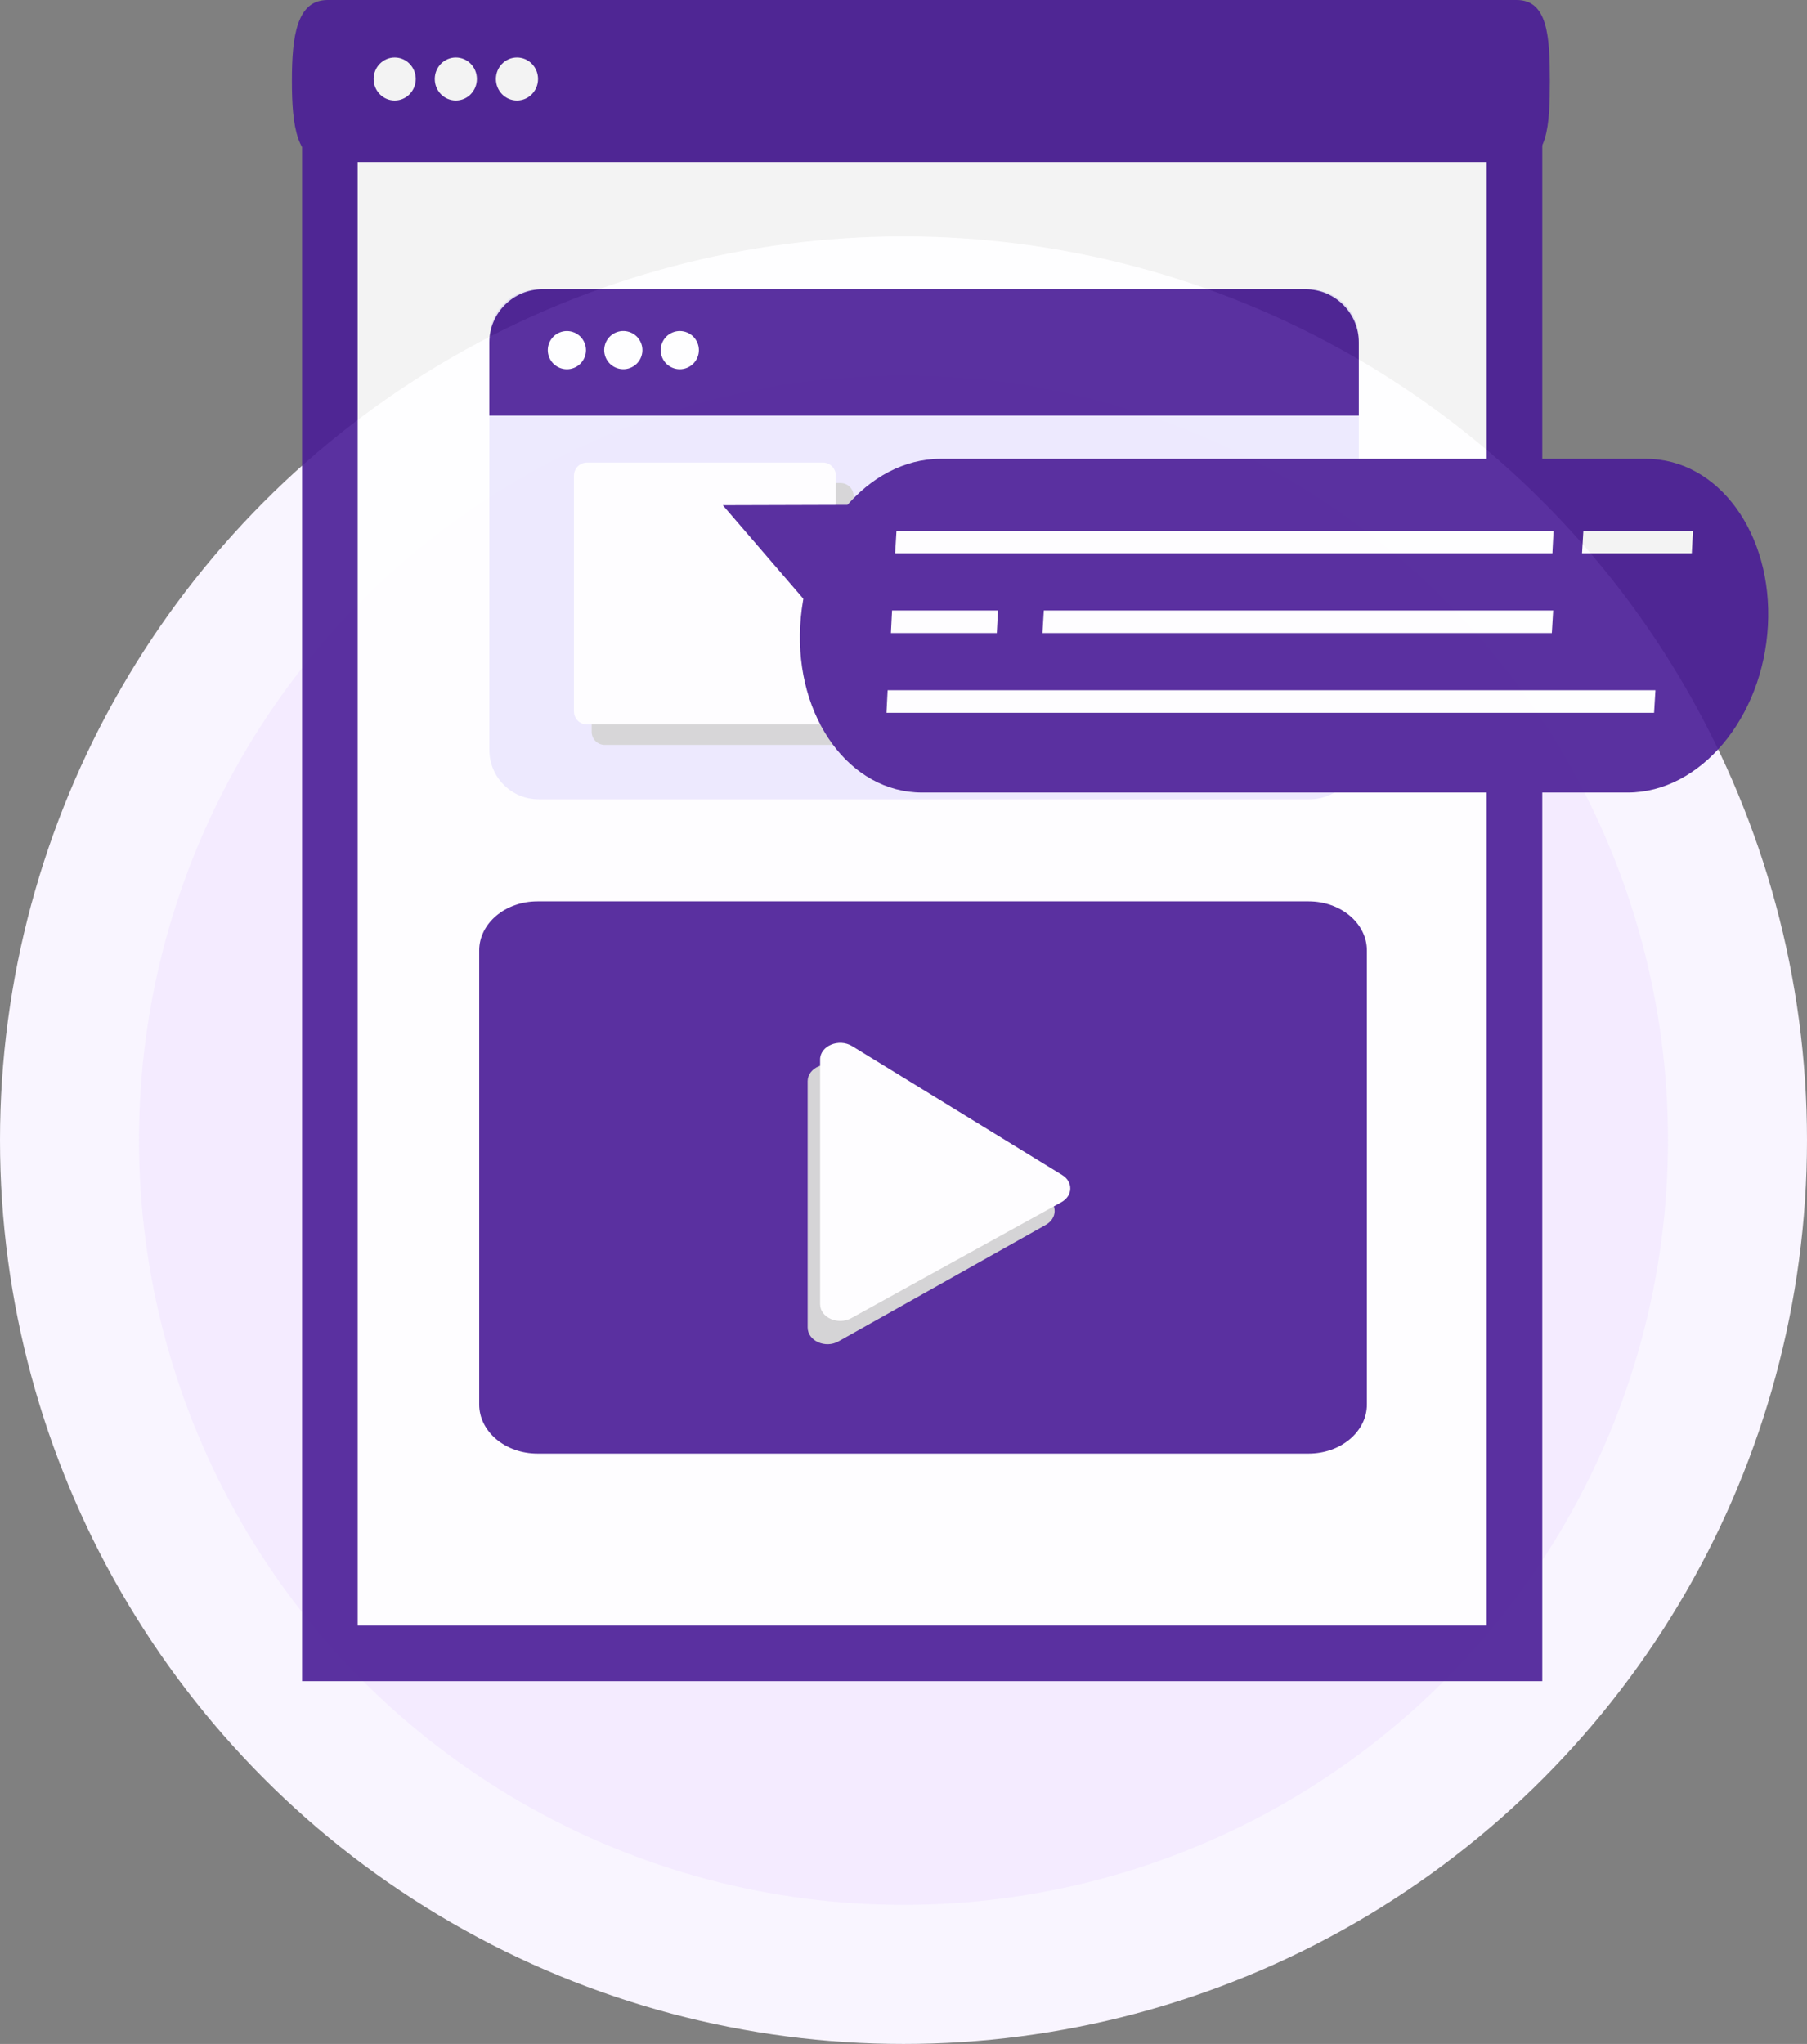
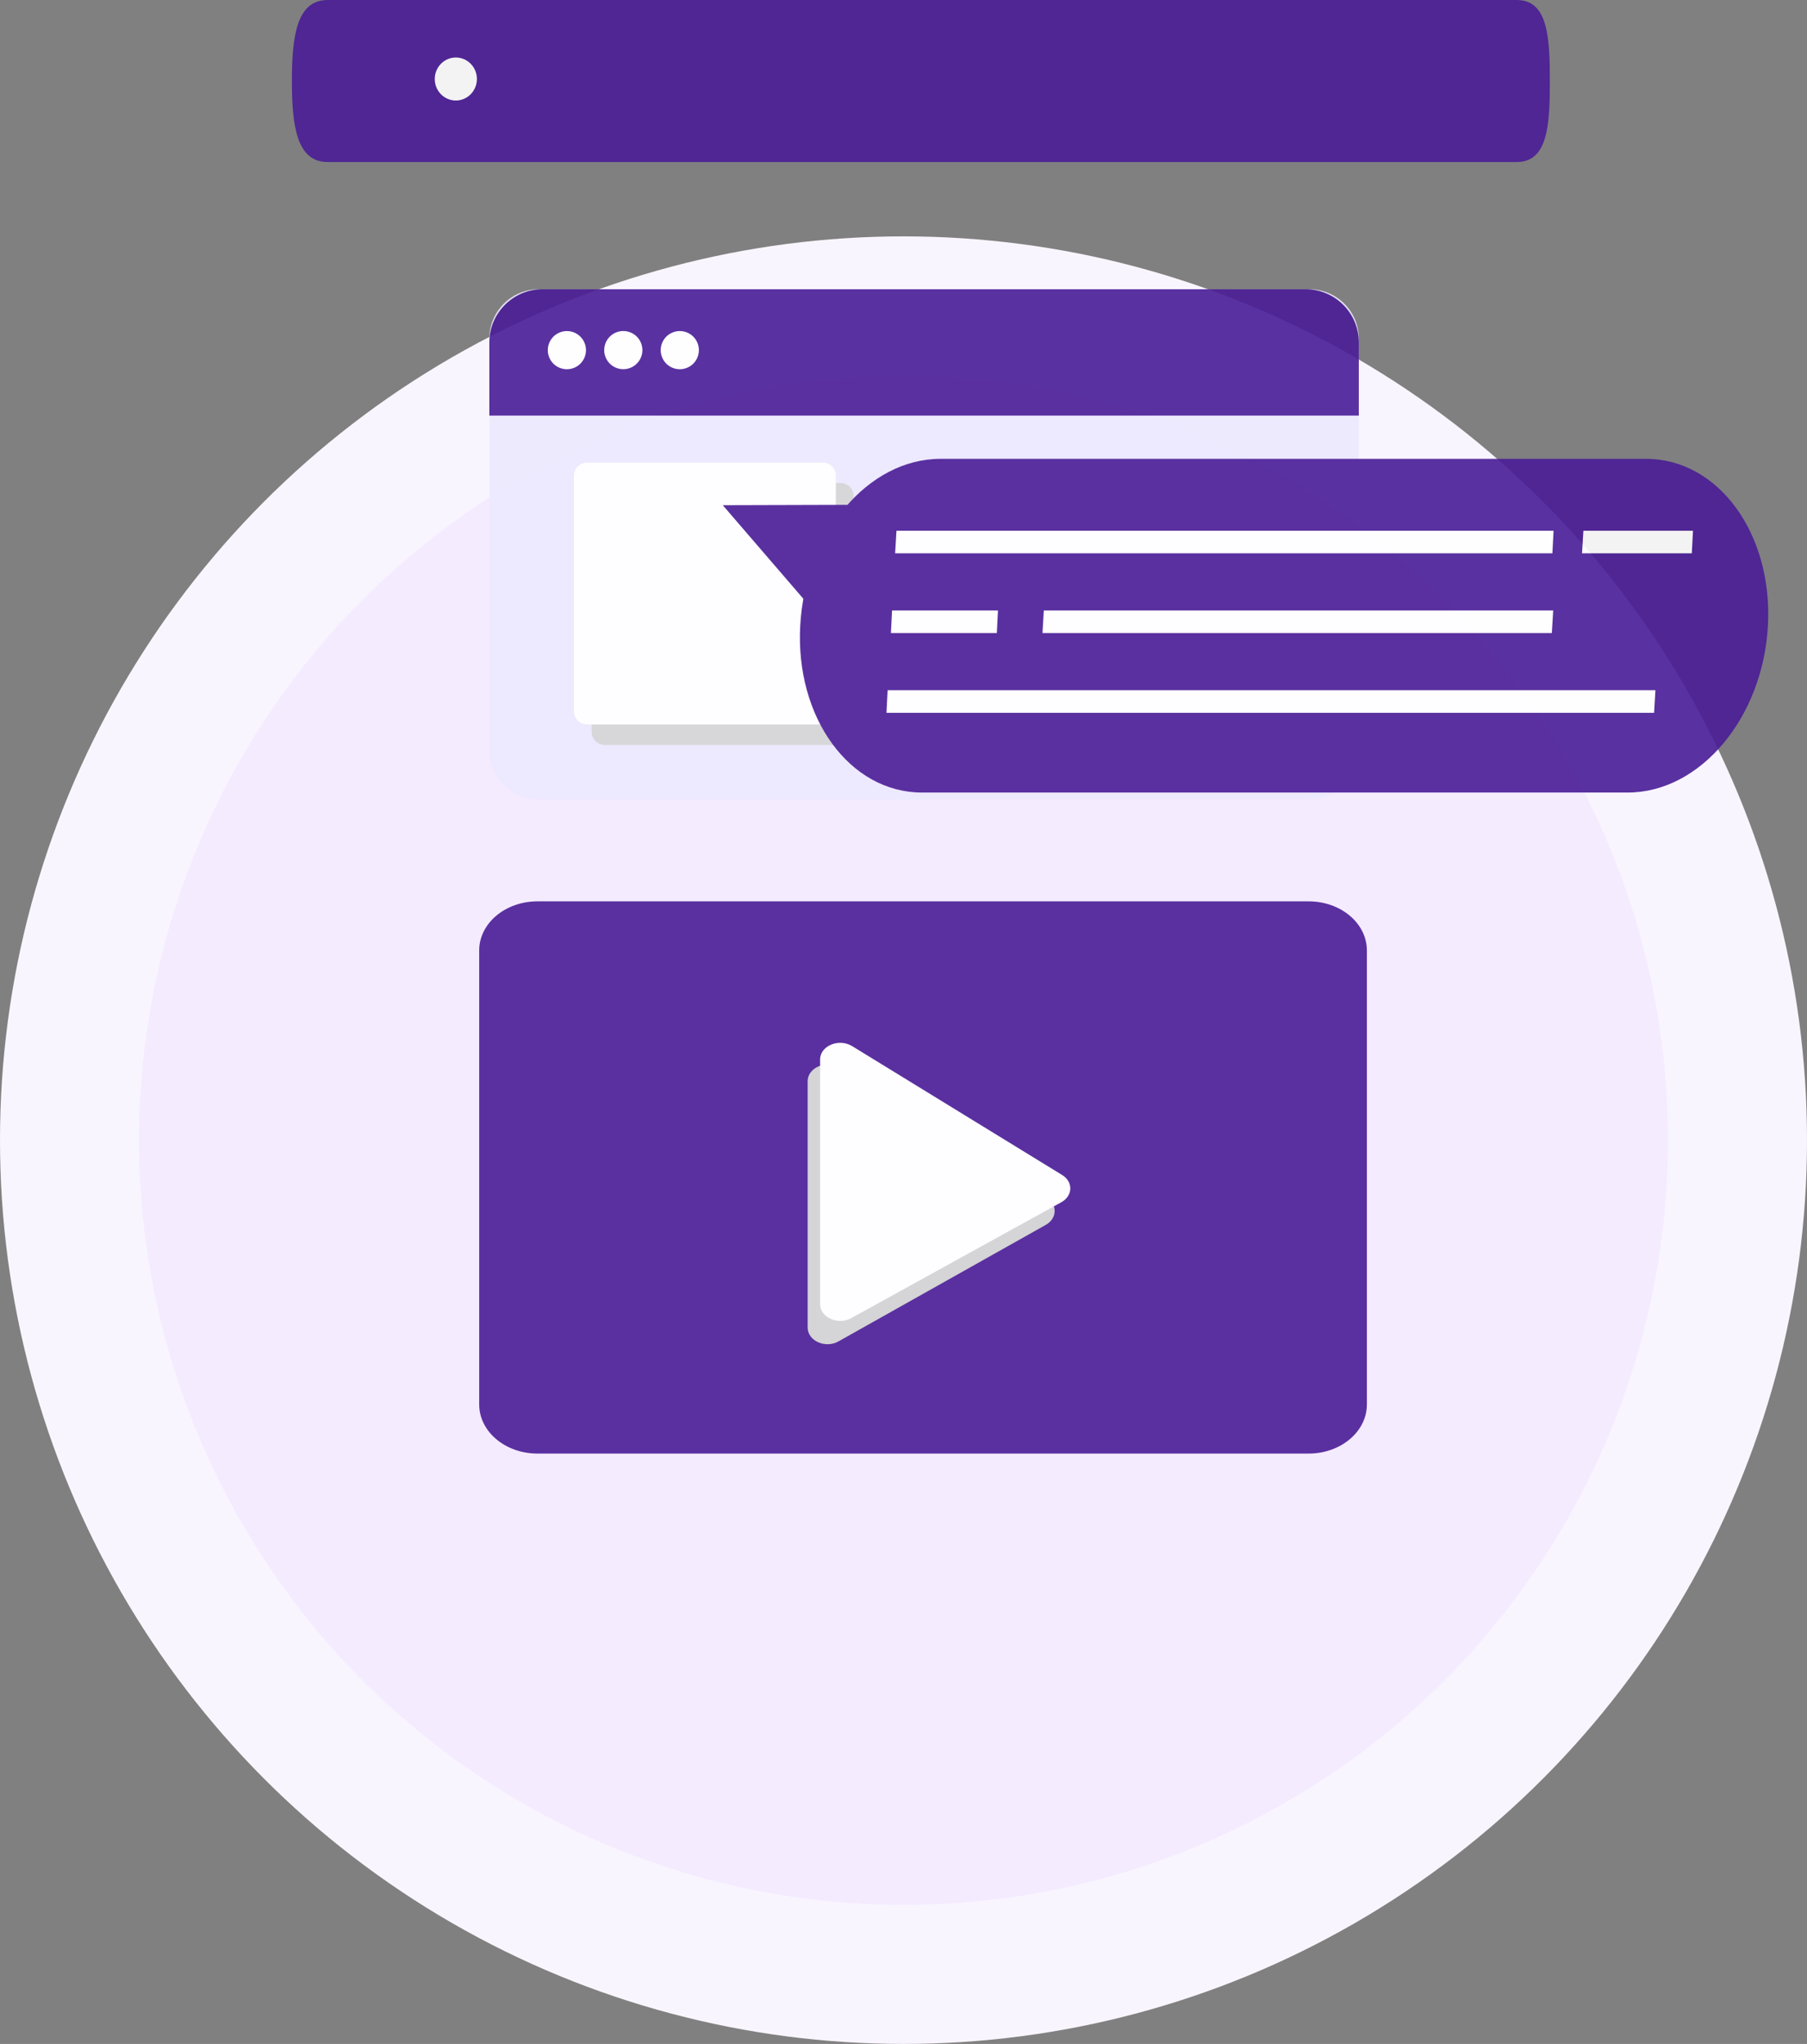
<svg xmlns="http://www.w3.org/2000/svg" width="130" height="147" viewBox="0 0 130 147" fill="none">
  <rect x="0" y="0" width="130" height="147" fill="#808080" stroke="none" />
  <circle cx="65" cy="82" r="60" fill="#F4EBFF" stroke="#F9F5FF" stroke-width="10" />
  <g opacity="0.9">
-     <path d="M23.73 3.457H108.956V118.909H23.73V3.457Z" fill="white" stroke="#491C96" stroke-width="4" />
    <path d="M94.148 64.825H38.664C36.35 64.825 34.475 66.406 34.475 68.356V101.009C34.475 102.959 36.35 104.54 38.664 104.54H94.148C96.461 104.54 98.337 102.959 98.337 101.009V68.356C98.337 66.406 96.461 64.825 94.148 64.825Z" fill="#491C96" />
    <g style="mix-blend-mode:multiply">
      <path d="M58.104 77.767V95.472C58.104 96.433 59.374 97.006 60.322 96.473L75.239 88.091C76.061 87.629 76.091 86.62 75.297 86.124L60.38 76.801C59.439 76.213 58.103 76.779 58.103 77.767H58.104Z" fill="#D1D1D1" />
    </g>
    <path d="M59.001 76.198V93.802C59.001 94.757 60.287 95.327 61.247 94.797L76.356 86.463C77.189 86.003 77.219 85 76.415 84.507L61.306 75.237C60.352 74.652 59 75.216 59 76.198H59.001Z" fill="white" />
    <path d="M94.205 20.802H38.756C36.795 20.802 35.205 22.391 35.205 24.351V53.937C35.205 55.898 36.795 57.486 38.756 57.486H94.205C96.166 57.486 97.756 55.898 97.756 53.937V24.351C97.756 22.391 96.166 20.802 94.205 20.802Z" fill="#ECE9FE" />
    <path d="M93.928 20.802H39.032C36.918 20.802 35.205 22.515 35.205 24.627V29.891H97.756V24.627C97.756 22.514 96.042 20.802 93.928 20.802H93.928Z" fill="#491C96" />
    <path d="M41.309 26.452C42.01 26.162 42.343 25.358 42.052 24.658C41.762 23.957 40.958 23.625 40.257 23.915C39.556 24.205 39.224 25.008 39.514 25.709C39.804 26.409 40.608 26.742 41.309 26.452Z" fill="white" />
    <path d="M46.179 25.496C46.353 24.758 45.896 24.018 45.157 23.844C44.419 23.67 43.679 24.127 43.505 24.865C43.331 25.603 43.788 26.342 44.526 26.516C45.265 26.691 46.005 26.234 46.179 25.496Z" fill="white" />
    <path d="M49.432 26.451C50.133 26.161 50.466 25.358 50.175 24.657C49.885 23.957 49.081 23.624 48.38 23.914C47.679 24.204 47.347 25.008 47.637 25.708C47.927 26.409 48.731 26.741 49.432 26.451Z" fill="white" />
    <g style="mix-blend-mode:multiply">
      <path d="M60.473 34.741H43.504C42.986 34.741 42.566 35.16 42.566 35.678V52.637C42.566 53.155 42.986 53.574 43.504 53.574H60.473C60.991 53.574 61.41 53.155 61.41 52.637V35.678C61.41 35.16 60.991 34.741 60.473 34.741Z" fill="#D4D4D4" />
    </g>
    <path d="M59.197 33.27H42.228C41.711 33.27 41.291 33.689 41.291 34.207V51.166C41.291 51.684 41.711 52.103 42.228 52.103H59.197C59.715 52.103 60.134 51.684 60.134 51.166V34.207C60.134 33.689 59.715 33.27 59.197 33.27Z" fill="white" />
    <g style="mix-blend-mode:multiply">
      <path d="M91.074 34.741H74.105C73.588 34.741 73.168 35.16 73.168 35.678V52.637C73.168 53.155 73.588 53.574 74.105 53.574H91.074C91.592 53.574 92.011 53.155 92.011 52.637V35.678C92.011 35.16 91.592 34.741 91.074 34.741Z" fill="#D4D4D4" />
    </g>
    <path d="M89.797 33.27H72.828C72.31 33.27 71.891 33.689 71.891 34.207V51.166C71.891 51.684 72.31 52.103 72.828 52.103H89.797C90.315 52.103 90.735 51.684 90.735 51.166V34.207C90.735 33.689 90.315 33.27 89.797 33.27Z" fill="white" />
    <path d="M109.115 0H23.568C21.342 0 21 2.609 21 5.827C21 9.045 21.342 11.654 23.568 11.654H109.115C111.341 11.654 111.5 9.045 111.5 5.827C111.5 2.609 111.341 0 109.115 0Z" fill="#491C96" />
-     <path d="M28.395 7.229C29.232 7.229 29.911 6.536 29.911 5.682C29.911 4.828 29.232 4.135 28.395 4.135C27.558 4.135 26.879 4.828 26.879 5.682C26.879 6.536 27.558 7.229 28.395 7.229Z" fill="white" />
    <path d="M32.793 7.229C33.631 7.229 34.309 6.536 34.309 5.682C34.309 4.828 33.631 4.135 32.793 4.135C31.956 4.135 31.277 4.828 31.277 5.682C31.277 6.536 31.956 7.229 32.793 7.229Z" fill="white" />
-     <path d="M37.192 7.229C38.029 7.229 38.708 6.536 38.708 5.682C38.708 4.828 38.029 4.135 37.192 4.135C36.355 4.135 35.676 4.828 35.676 5.682C35.676 6.536 36.355 7.229 37.192 7.229Z" fill="white" />
    <path d="M61.393 47.241L52 36.335L64.081 36.3L61.393 47.241Z" fill="#491C96" />
    <path d="M117.102 57H66.34C61.13 57 57.21 51.618 57.57 45C57.93 38.365 62.447 33 67.656 33H118.418C123.627 33 127.548 38.382 127.188 45C126.828 51.635 122.311 57 117.102 57Z" fill="#491C96" />
    <path d="M119.096 49.641H63.858L63.775 51.265H118.999L119.096 49.641Z" fill="white" />
    <path d="M71.797 43.906H64.177L64.094 45.529H71.714L71.797 43.906Z" fill="white" />
    <path d="M111.74 43.906H75.095L74.998 45.529H111.643L111.74 43.906Z" fill="white" />
    <path d="M111.767 38.171H64.495L64.398 39.794H111.683L111.767 38.171Z" fill="white" />
    <path d="M121.797 38.171H113.913L113.816 39.794H121.713L121.797 38.171Z" fill="white" />
  </g>
</svg>